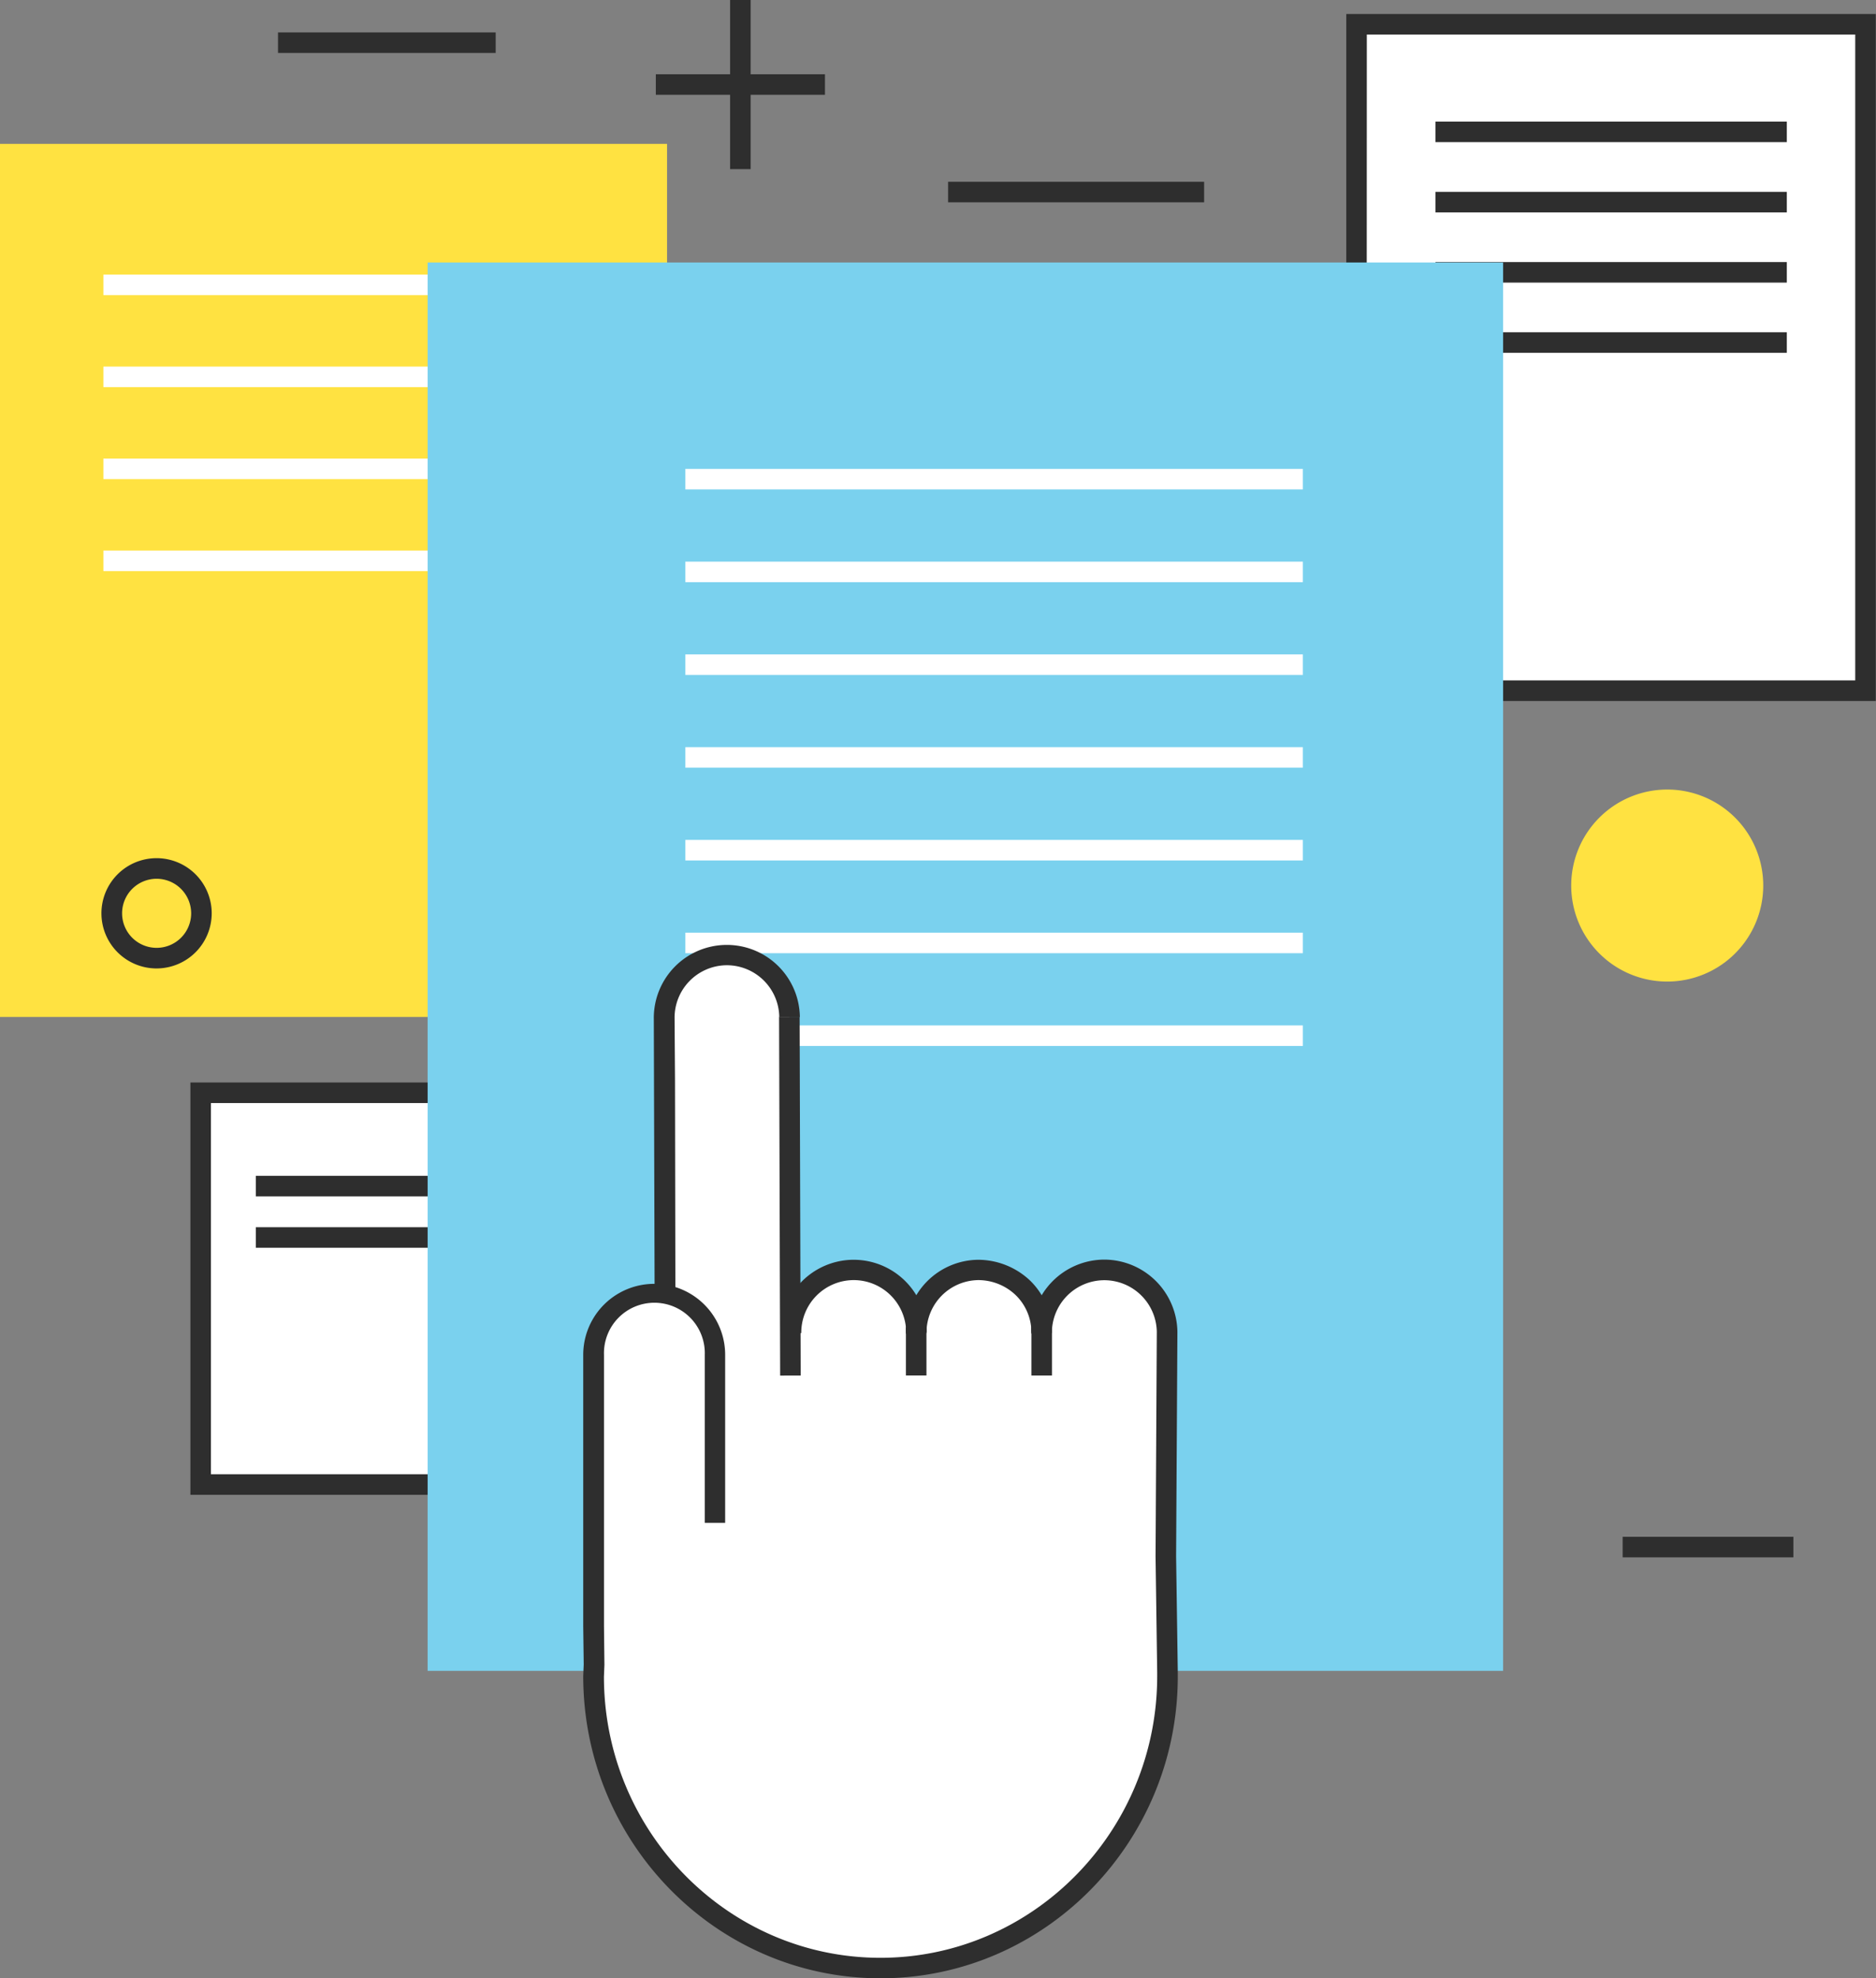
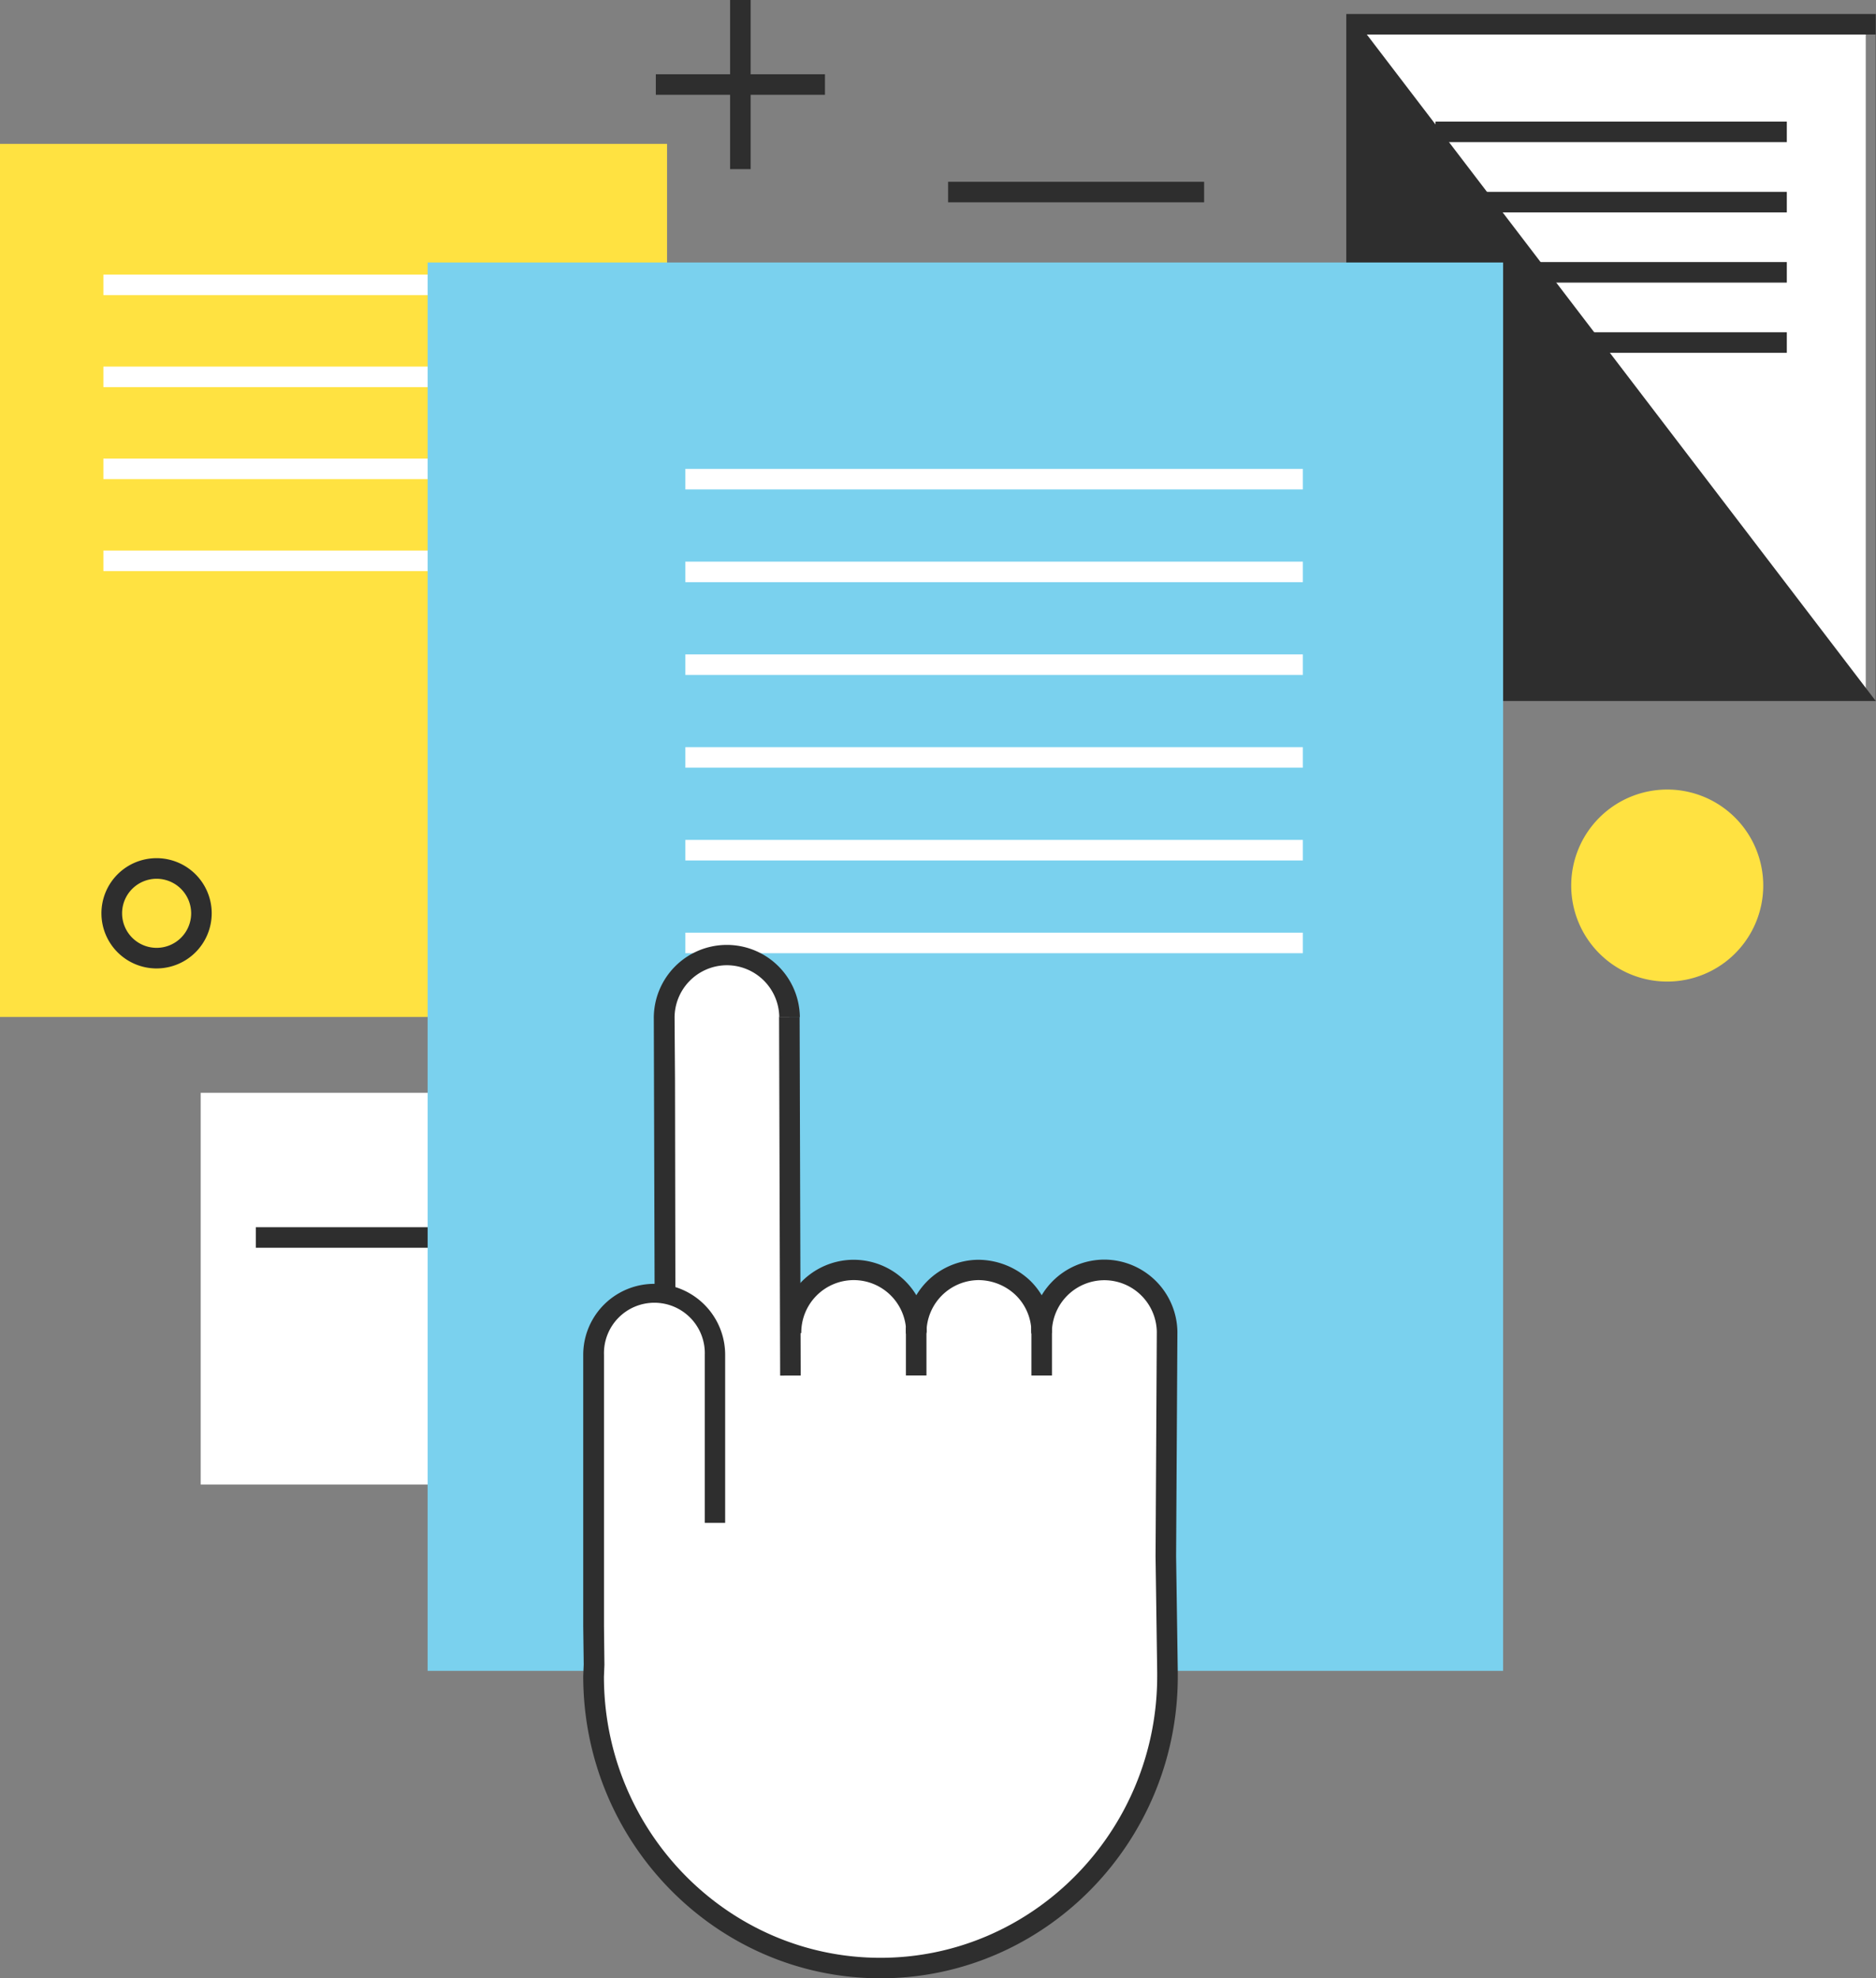
<svg xmlns="http://www.w3.org/2000/svg" id="Layer_4" data-name="Layer 4" viewBox="0 0 346.04 364.92">
  <rect x="0" y="0" width="346.04" height="364.92" fill="#808080" stroke="none" />
  <title>singlesource-illustration-icons-</title>
  <rect x="120.97" y="13.7" width="31.2" height="3.79" style="fill:#2e2e2e" />
  <rect x="134.67" width="3.79" height="31.2" style="fill:#2e2e2e" />
  <rect y="26.54" width="123.04" height="161.05" style="fill:#ffe241" />
  <rect x="19.07" y="50.65" width="84.9" height="3.79" style="fill:#fff" />
  <rect x="19.07" y="67.62" width="84.9" height="3.79" style="fill:#fff" />
  <rect x="19.07" y="84.59" width="84.9" height="3.79" style="fill:#fff" />
  <rect x="19.07" y="101.56" width="84.9" height="3.79" style="fill:#fff" />
  <rect x="250.23" y="4.48" width="93.92" height="122.94" style="fill:#fff" />
-   <path d="M346,129.31H248.33V2.58H346Zm-93.92-3.8h90.13V6.37H252.12Z" style="fill:#2e2e2e" />
+   <path d="M346,129.31H248.33V2.58H346Zh90.13V6.37H252.12Z" style="fill:#2e2e2e" />
  <rect x="264.78" y="22.43" width="64.81" height="3.79" style="fill:#2e2e2e" />
  <rect x="264.78" y="35.39" width="64.81" height="3.79" style="fill:#2e2e2e" />
  <rect x="264.78" y="48.34" width="64.81" height="3.79" style="fill:#2e2e2e" />
  <rect x="264.78" y="61.29" width="64.81" height="3.79" style="fill:#2e2e2e" />
  <rect x="37.02" y="201.58" width="55.21" height="72.26" style="fill:#fff" />
-   <path d="M94.12,275.73h-59V199.68h59Zm-55.21-3.79H90.32V203.47H38.91Z" style="fill:#2e2e2e" />
-   <rect x="47.19" y="216.9" width="34.85" height="3.79" style="fill:#2e2e2e" />
  <rect x="47.19" y="226.37" width="34.85" height="3.79" style="fill:#2e2e2e" />
  <rect x="78.88" y="48.42" width="198.38" height="259.79" style="fill:#7ad1ee" />
  <path d="M28.89,178.64a10.17,10.17,0,1,1,10.16-10.17A10.18,10.18,0,0,1,28.89,178.64Zm0-16.54a6.37,6.37,0,1,0,6.37,6.37A6.38,6.38,0,0,0,28.89,162.1Z" style="fill:#2e2e2e" />
-   <rect x="299.31" y="283.48" width="31.49" height="3.79" style="fill:#2e2e2e" />
  <rect x="126.42" y="86.49" width="113.9" height="3.79" style="fill:#fff" />
  <rect x="126.42" y="103.6" width="113.9" height="3.79" style="fill:#fff" />
  <rect x="126.42" y="120.71" width="113.9" height="3.79" style="fill:#fff" />
  <rect x="126.42" y="137.82" width="113.9" height="3.79" style="fill:#fff" />
  <rect x="126.42" y="154.93" width="113.9" height="3.79" style="fill:#fff" />
  <rect x="126.42" y="172.04" width="113.9" height="3.79" style="fill:#fff" />
-   <rect x="126.42" y="189.15" width="113.9" height="3.79" style="fill:#fff" />
  <path d="M215.07,286l.23-41.57a11.55,11.55,0,0,0-23-1.58H192a11.52,11.52,0,0,0-22.81,0h-.34a11.52,11.52,0,0,0-22.81,0h-.23L145.61,186l0,.07a11.58,11.58,0,1,0-23.15.26l.07,6.35,0,5.17,0,39.59a10.4,10.4,0,0,0-2-.2,11.3,11.3,0,0,0-11.19,11.4V299l.09,7.15-.09,2.09c0,29.87,23.7,54.09,52.94,54.1s53-24.22,53-54.1v-.79Z" style="fill:#fff" />
  <path d="M144,246a13.49,13.49,0,0,1,13.33-13.62h.14a13.49,13.49,0,0,1,13.48,13.32l-3.8,0a9.68,9.68,0,0,0-9.68-9.57h-.1a9.69,9.69,0,0,0-9.57,9.78Z" style="fill:#2e2e2e" />
  <path d="M167.1,246a13.47,13.47,0,0,1,13.33-13.62,14,14,0,0,1,9.57,3.83,13.39,13.39,0,0,1,4.05,9.48l-3.8,0a9.58,9.58,0,0,0-2.91-6.8,10,10,0,0,0-6.87-2.76,9.68,9.68,0,0,0-9.57,9.78Z" style="fill:#2e2e2e" />
  <path d="M120.75,239.22l-.15-51.3a13.47,13.47,0,1,1,26.94-.3l-3.8,0a9.68,9.68,0,0,0-9.68-9.57H134a9.68,9.68,0,0,0-9.57,9.78l.08,11.49.07,39.86Z" style="fill:#2e2e2e" />
  <rect x="143.82" y="187.57" width="3.79" height="66.16" transform="translate(-0.67 0.44) rotate(-0.17)" style="fill:#2e2e2e" />
  <path d="M162.42,364.92c-30.24,0-54.84-25-54.84-55.75l.09-2.16-.09-7V249.91a13.09,13.09,0,1,1,26.18,0v31H130v-31a9.3,9.3,0,1,0-18.59,0V300l.08,7.09-.09,2.19c0,28.56,22.9,51.86,51,51.86s51.05-23.3,51.05-51.95v-.78l-.3-21.32.23-41.4a9.69,9.69,0,0,0-9.69-9.54h-.09a9.69,9.69,0,0,0-9.57,9.79l-3.8.05a13.51,13.51,0,0,1,13.32-13.64h.14a13.52,13.52,0,0,1,13.49,13.33l-.24,41.4.31,21.31v.81C217.27,339.91,192.66,364.91,162.42,364.92Z" style="fill:#2e2e2e" />
  <rect x="167.1" y="244.86" width="3.79" height="8.86" style="fill:#2e2e2e" />
  <rect x="190.25" y="244.87" width="3.79" height="8.86" style="fill:#2e2e2e" />
-   <rect x="51.28" y="5.98" width="40.15" height="3.79" style="fill:#2e2e2e" />
  <rect x="174.88" y="33.53" width="47.23" height="3.79" style="fill:#2e2e2e" />
  <path d="M325.24,163.35a17.71,17.71,0,1,1-17.71-17.71A17.71,17.71,0,0,1,325.24,163.35Z" style="fill:#ffe241" />
</svg>